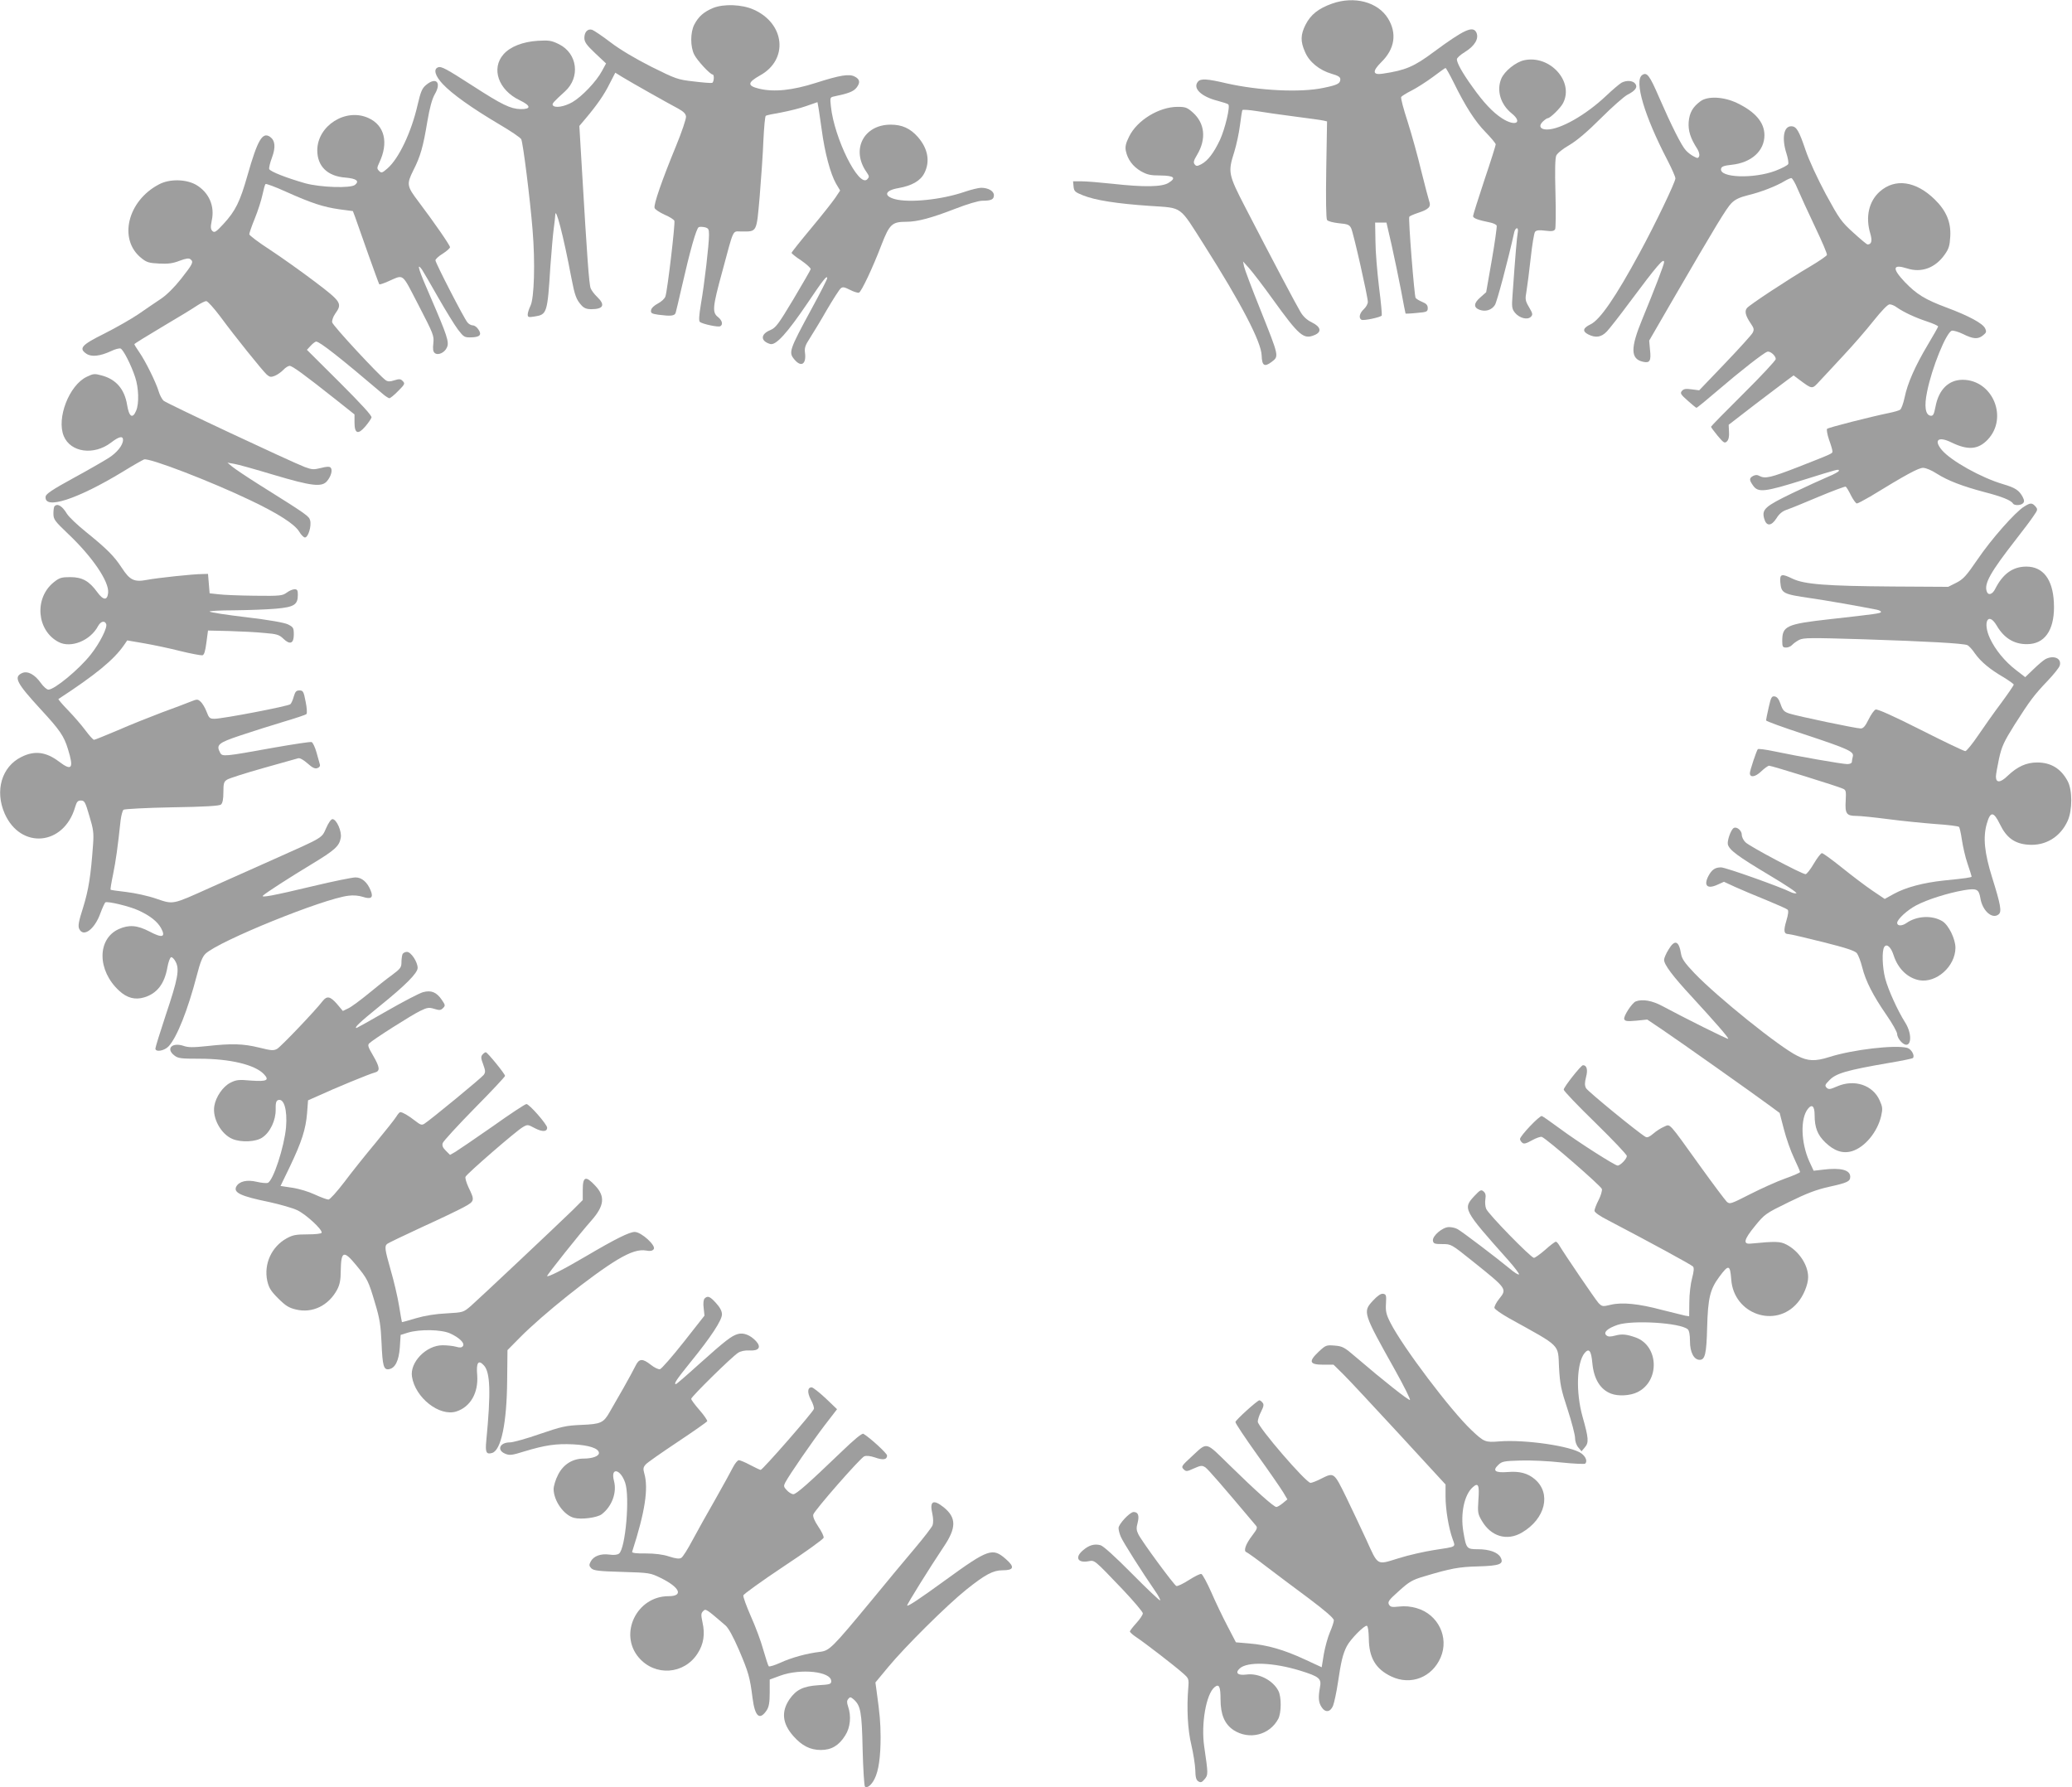
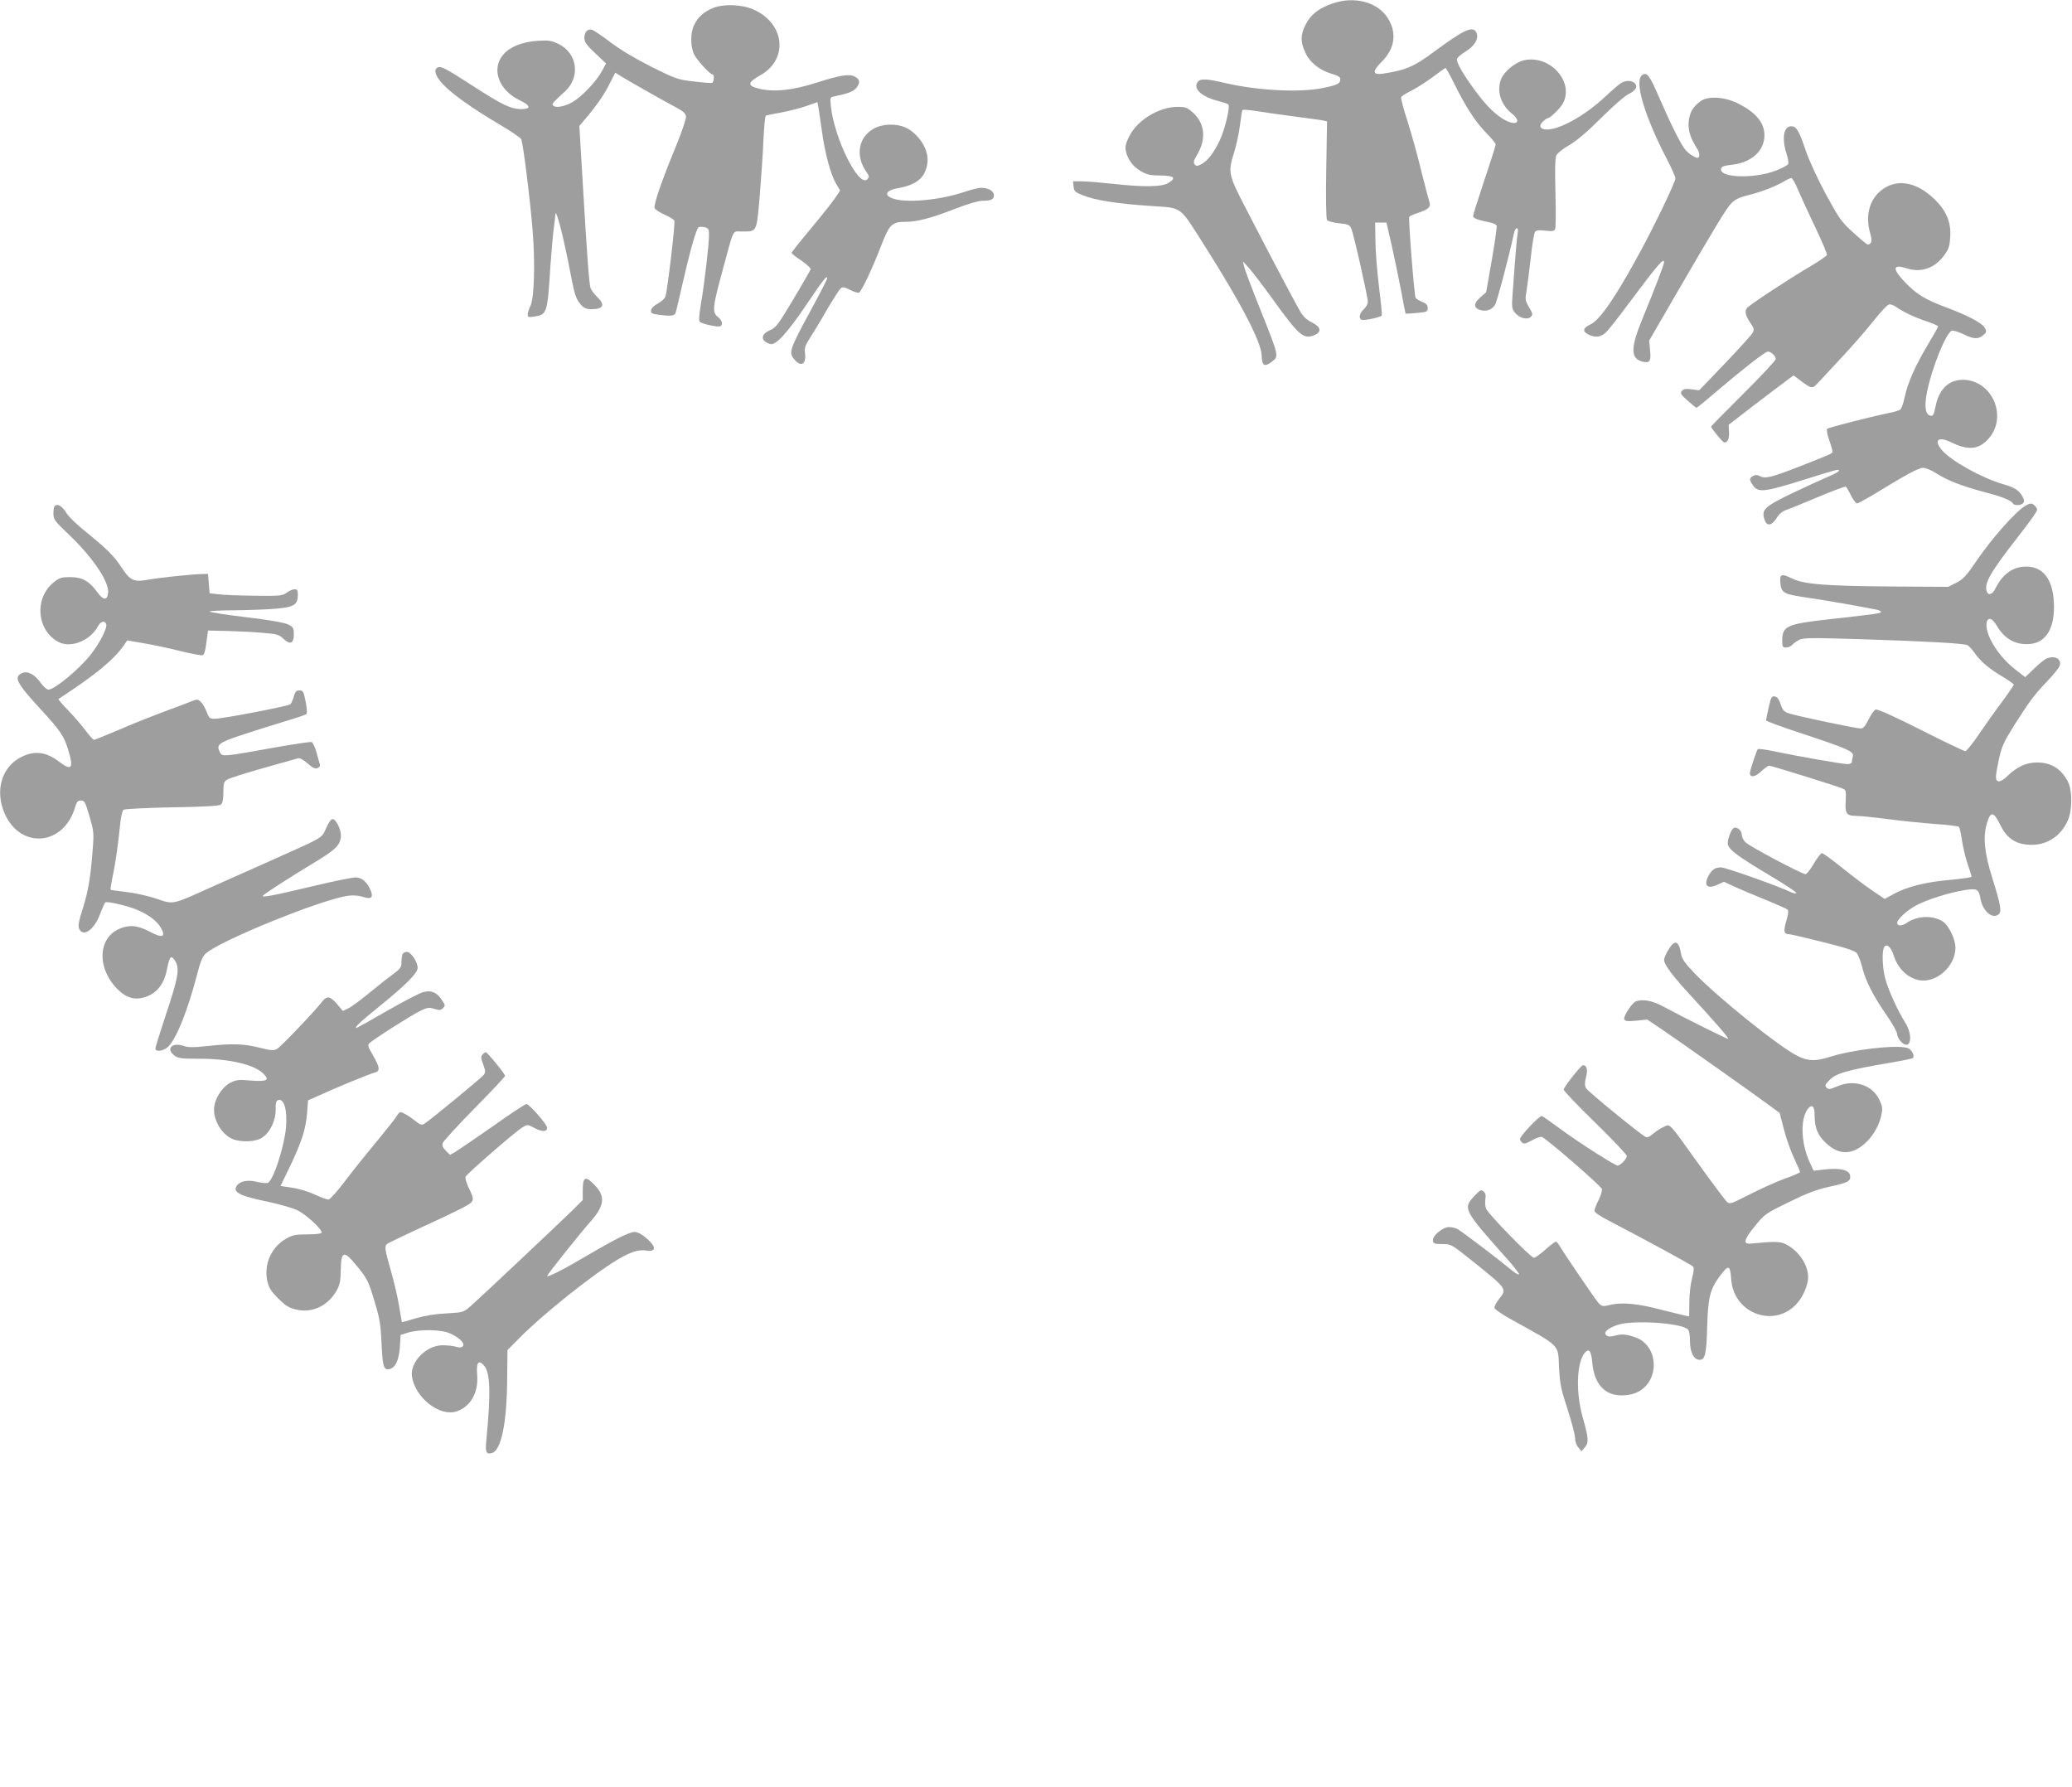
<svg xmlns="http://www.w3.org/2000/svg" version="1.0" width="1280pt" height="1104pt" viewBox="0 0 1280 1104" preserveAspectRatio="xMidYMid meet">
  <g transform="translate(0,1104) scale(0.1,-0.1)" fill="#9e9e9e" stroke="none">
    <path d="M8230 11018 c-85 -30 -133 -68 -165 -131 -31 -62 -32 -103 -3 -168 26 -62 89 -113 165 -135 39 -11 53 -20 53 -33 0 -27 -17 -36 -105 -54 -142 -30 -397 -17 -597 28 -123 29 -161 31 -178 10 -33 -40 20 -92 123 -118 33 -9 62 -18 65 -22 13 -12 -20 -150 -51 -218 -38 -81 -76 -131 -117 -152 -24 -12 -30 -13 -40 0 -9 11 -6 24 16 60 57 97 47 193 -26 259 -36 32 -46 36 -95 36 -115 0 -251 -83 -300 -184 -21 -42 -25 -63 -20 -88 11 -53 43 -96 92 -125 39 -22 59 -27 121 -27 86 -1 101 -15 50 -46 -41 -25 -149 -27 -348 -5 -74 8 -159 15 -188 15 l-53 0 3 -32 c3 -30 9 -35 59 -55 75 -30 207 -51 414 -65 204 -14 177 5 334 -242 228 -359 353 -599 355 -682 2 -63 17 -73 61 -40 47 36 48 30 -70 326 -52 129 -97 249 -100 265 l-6 30 36 -40 c20 -22 87 -109 148 -194 163 -226 190 -249 257 -221 47 19 40 51 -15 78 -31 15 -54 36 -71 65 -26 43 -169 313 -340 644 -107 207 -109 219 -69 345 13 42 29 116 35 164 6 48 13 91 15 94 3 4 42 1 87 -6 46 -8 153 -23 238 -34 85 -11 165 -22 177 -25 l21 -5 -5 -297 c-3 -184 -1 -303 5 -312 6 -8 37 -16 73 -20 55 -5 65 -9 76 -31 14 -29 103 -423 103 -455 0 -12 -11 -32 -25 -45 -26 -24 -33 -54 -15 -65 12 -8 119 15 126 26 2 5 -5 84 -17 176 -11 92 -22 220 -22 283 l-2 115 35 0 35 0 32 -139 c17 -76 43 -202 58 -279 14 -77 27 -142 28 -144 2 -1 33 0 70 4 62 5 67 8 67 30 0 18 -9 28 -34 38 -19 8 -37 19 -41 25 -8 13 -46 491 -39 501 2 4 27 15 54 24 67 22 82 38 69 72 -5 15 -27 99 -49 187 -21 89 -59 225 -84 304 -26 79 -44 148 -40 153 3 5 31 23 63 39 32 16 91 54 132 84 41 31 76 56 79 56 3 0 25 -39 49 -87 74 -151 134 -244 199 -310 34 -35 62 -69 62 -75 0 -6 -31 -105 -70 -220 -38 -115 -70 -216 -70 -223 0 -13 29 -24 108 -40 18 -4 35 -12 38 -19 2 -6 -11 -102 -30 -211 l-35 -200 -36 -32 c-42 -36 -43 -63 -4 -77 37 -13 74 -1 94 30 13 20 81 276 120 452 3 12 10 22 16 22 6 0 8 -11 5 -27 -5 -25 -15 -142 -32 -383 -6 -77 -4 -88 15 -112 27 -33 77 -46 98 -25 13 13 12 20 -11 59 -24 41 -25 49 -16 99 5 30 17 122 26 204 9 83 21 156 27 163 8 10 25 12 63 7 41 -5 54 -3 61 9 4 8 5 108 2 223 -4 142 -2 216 5 232 6 14 42 43 81 65 47 28 110 81 195 166 69 69 143 134 164 145 50 25 65 48 47 69 -16 19 -53 21 -84 5 -12 -7 -55 -43 -95 -81 -126 -119 -283 -208 -366 -208 -42 0 -53 23 -24 50 12 11 25 20 30 20 14 0 79 63 94 93 69 133 -81 299 -240 265 -52 -11 -123 -68 -142 -115 -30 -72 -4 -158 64 -213 72 -58 23 -84 -59 -31 -57 37 -114 97 -184 196 -62 86 -95 146 -95 169 0 8 22 28 50 45 60 37 87 82 71 119 -21 45 -74 21 -264 -119 -122 -91 -174 -113 -314 -134 -64 -10 -67 14 -10 71 84 82 98 179 41 271 -63 101 -207 139 -344 91z" />
    <path d="M4406 10991 c-58 -24 -91 -53 -117 -103 -25 -49 -25 -137 0 -186 19 -37 98 -122 113 -122 12 0 9 -48 -3 -52 -6 -2 -58 2 -114 9 -99 11 -111 16 -262 91 -99 50 -193 106 -252 151 -51 39 -102 73 -113 77 -27 8 -48 -13 -48 -50 0 -25 12 -43 67 -95 l67 -63 -25 -46 c-34 -64 -123 -158 -183 -193 -51 -29 -109 -38 -121 -19 -6 10 5 21 75 85 96 87 78 235 -37 292 -47 23 -62 25 -131 21 -93 -6 -170 -36 -212 -84 -77 -88 -31 -220 100 -283 71 -34 73 -56 5 -55 -62 2 -114 27 -295 144 -163 105 -194 122 -214 114 -30 -11 -18 -53 29 -103 57 -61 179 -148 346 -247 72 -42 134 -84 139 -94 11 -21 55 -372 70 -560 17 -202 10 -424 -13 -469 -9 -19 -17 -43 -17 -53 0 -18 5 -19 43 -13 76 12 79 20 97 310 7 94 16 199 21 235 5 36 9 72 9 80 1 64 51 -128 99 -383 22 -114 31 -138 64 -174 14 -16 32 -23 58 -23 77 0 90 26 38 76 -17 16 -35 40 -40 53 -10 24 -22 190 -54 734 l-16 269 38 45 c70 83 115 147 149 216 l35 68 42 -26 c52 -32 286 -164 347 -196 32 -18 46 -31 48 -49 1 -14 -26 -95 -61 -180 -88 -214 -141 -366 -133 -385 3 -9 31 -27 61 -41 31 -13 58 -30 61 -38 6 -16 -42 -425 -55 -466 -4 -14 -24 -33 -47 -45 -23 -12 -40 -28 -42 -41 -3 -18 4 -22 44 -28 77 -10 102 -8 108 12 3 9 19 78 36 152 52 229 92 372 107 377 7 3 24 2 38 -1 22 -6 25 -12 25 -48 0 -57 -28 -301 -50 -426 -12 -73 -14 -104 -6 -111 17 -13 114 -34 126 -26 18 11 11 36 -15 57 -36 28 -33 62 26 277 75 278 62 251 119 251 98 0 93 -9 113 216 9 110 20 265 23 347 4 81 10 150 15 152 4 3 46 12 94 20 47 9 118 26 156 40 l69 24 4 -22 c3 -12 12 -78 22 -147 19 -143 54 -274 89 -335 l25 -42 -30 -45 c-17 -25 -84 -110 -150 -189 -66 -79 -120 -147 -120 -151 0 -4 27 -26 61 -48 33 -23 59 -47 57 -53 -2 -7 -50 -90 -107 -186 -93 -155 -108 -175 -142 -190 -62 -25 -62 -68 -1 -86 35 -10 104 66 230 252 99 147 122 176 122 154 0 -6 -43 -91 -96 -188 -139 -256 -143 -270 -107 -313 42 -51 75 -30 66 40 -4 30 1 47 30 91 19 30 67 108 105 175 39 66 77 126 86 133 12 10 22 8 56 -9 23 -12 48 -20 56 -18 14 3 86 155 140 297 49 126 65 141 152 141 69 0 155 23 302 80 77 30 145 50 169 50 54 0 71 8 71 34 0 26 -35 46 -79 46 -15 0 -61 -11 -102 -25 -143 -49 -342 -69 -431 -45 -72 20 -61 54 22 68 84 15 136 45 160 92 37 72 23 152 -40 224 -47 53 -97 76 -168 76 -167 0 -246 -155 -149 -293 18 -26 18 -30 4 -45 -52 -51 -203 253 -224 450 -6 57 -6 57 23 63 87 18 116 30 135 53 25 32 21 53 -11 69 -34 18 -90 9 -240 -39 -144 -46 -258 -58 -350 -36 -75 18 -73 38 5 82 177 97 155 321 -40 407 -71 32 -184 36 -249 10z" />
    <path d="M10144 10576 c-49 -37 14 -251 155 -522 28 -54 51 -106 51 -116 0 -23 -127 -287 -220 -458 -150 -277 -246 -416 -305 -444 -46 -22 -51 -42 -15 -61 47 -24 82 -19 117 18 16 17 79 97 138 177 174 233 215 281 215 250 0 -14 -59 -168 -134 -350 -75 -181 -74 -248 5 -265 41 -9 50 6 42 75 l-5 56 147 254 c267 460 330 563 361 595 23 23 50 36 102 49 80 19 174 56 224 86 18 11 38 20 44 20 6 0 24 -30 39 -67 16 -38 64 -142 107 -233 43 -90 77 -169 74 -175 -2 -6 -48 -38 -102 -70 -138 -81 -376 -238 -392 -258 -16 -19 -9 -48 24 -96 20 -29 21 -38 11 -57 -7 -13 -84 -98 -171 -189 l-159 -166 -47 6 c-36 5 -49 3 -60 -10 -12 -14 -7 -22 36 -60 27 -24 51 -44 54 -44 3 -1 64 49 135 110 134 115 277 227 302 236 17 7 53 -24 53 -45 0 -8 -90 -105 -200 -214 -110 -109 -200 -201 -200 -204 0 -4 19 -29 41 -56 38 -45 43 -48 58 -34 10 11 14 30 12 59 l-2 43 162 125 c90 68 180 137 201 152 l38 28 32 -24 c86 -64 81 -63 130 -10 25 26 91 98 147 158 57 61 140 156 184 212 51 64 89 103 100 103 11 0 31 -8 45 -19 45 -31 114 -63 187 -87 39 -13 69 -27 68 -31 -1 -5 -30 -56 -64 -113 -78 -131 -125 -237 -143 -325 -8 -37 -20 -71 -28 -76 -7 -5 -38 -14 -68 -20 -117 -24 -375 -90 -383 -98 -4 -4 1 -35 12 -67 12 -32 21 -64 21 -71 0 -15 9 -11 -212 -98 -168 -65 -203 -74 -239 -55 -13 8 -25 7 -39 0 -25 -14 -25 -25 1 -61 31 -43 72 -38 308 36 221 69 221 69 221 57 0 -5 -30 -22 -67 -37 -38 -16 -136 -61 -220 -101 -168 -81 -190 -100 -175 -156 13 -50 44 -50 76 0 17 28 37 44 63 53 21 7 110 43 197 80 88 37 164 65 168 63 5 -3 20 -28 33 -55 14 -27 30 -49 36 -49 6 0 43 20 83 43 222 136 298 177 326 177 17 0 53 -15 85 -36 68 -43 156 -77 295 -114 105 -27 163 -50 175 -70 8 -14 48 -13 62 1 9 9 9 18 -1 38 -22 42 -46 58 -121 80 -136 40 -322 144 -379 211 -52 62 -22 87 59 47 101 -49 164 -45 223 16 130 135 33 370 -153 371 -87 0 -148 -60 -168 -165 -10 -51 -15 -59 -31 -57 -32 5 -40 59 -21 149 29 146 117 363 152 376 8 3 40 -6 69 -20 64 -32 94 -34 125 -8 20 16 22 22 12 43 -14 30 -100 77 -240 129 -131 49 -183 81 -257 158 -79 84 -74 111 15 83 89 -29 175 3 233 86 25 35 31 55 34 112 5 88 -25 159 -97 229 -116 113 -244 131 -338 48 -68 -60 -90 -157 -59 -260 13 -44 8 -67 -17 -67 -5 0 -44 33 -88 73 -74 67 -86 84 -170 238 -52 97 -104 210 -124 269 -42 124 -57 150 -90 150 -46 0 -59 -74 -29 -168 9 -28 14 -57 11 -65 -3 -8 -38 -26 -79 -42 -136 -51 -347 -43 -336 12 2 14 17 20 65 25 123 13 203 86 203 183 0 79 -57 145 -170 199 -82 39 -181 44 -226 10 -47 -35 -67 -70 -72 -127 -4 -55 11 -102 54 -168 9 -15 14 -34 11 -43 -6 -15 -10 -15 -34 -2 -16 8 -38 25 -49 38 -26 27 -90 155 -164 325 -60 139 -76 160 -106 139z" />
-     <path d="M2632 10515 c-25 -21 -33 -41 -52 -122 -38 -167 -115 -331 -186 -393 -33 -29 -38 -30 -52 -16 -14 14 -14 19 1 51 59 124 33 231 -67 276 -140 64 -315 -47 -316 -199 0 -99 63 -161 174 -169 68 -6 88 -21 59 -45 -27 -22 -213 -16 -308 10 -115 33 -216 72 -222 88 -2 7 5 39 17 70 24 65 20 106 -12 129 -47 32 -77 -20 -139 -238 -47 -165 -74 -219 -148 -300 -47 -51 -56 -56 -69 -44 -11 12 -12 24 -4 64 20 90 -17 174 -96 221 -63 36 -165 38 -230 3 -195 -102 -252 -341 -109 -455 33 -27 48 -31 110 -34 55 -3 85 1 126 17 41 15 58 18 68 9 20 -16 15 -27 -58 -120 -42 -53 -89 -100 -125 -124 -33 -22 -95 -64 -138 -94 -44 -30 -139 -84 -210 -120 -143 -71 -162 -92 -111 -126 31 -20 84 -14 151 17 24 12 51 19 59 16 17 -7 65 -101 90 -177 22 -66 25 -163 6 -207 -22 -53 -44 -38 -56 37 -16 97 -69 158 -158 181 -43 12 -51 11 -92 -9 -108 -52 -187 -256 -141 -366 42 -101 186 -121 292 -40 49 38 74 43 74 17 0 -33 -37 -79 -89 -112 -28 -18 -127 -75 -219 -125 -128 -70 -168 -97 -170 -113 -12 -85 195 -18 478 154 63 39 122 72 130 75 32 11 414 -136 658 -253 172 -82 273 -147 301 -194 11 -19 27 -35 35 -35 20 0 41 70 32 105 -7 27 -18 35 -318 223 -73 46 -146 95 -163 109 l-30 25 40 -7 c22 -3 132 -34 245 -68 235 -70 299 -78 331 -38 25 30 35 69 21 83 -7 7 -26 6 -60 -3 -44 -11 -56 -10 -99 6 -82 31 -856 394 -873 410 -9 9 -23 34 -30 58 -16 54 -81 186 -120 242 -17 24 -30 46 -30 49 0 3 78 51 172 107 95 56 192 115 215 131 23 15 49 28 57 28 9 0 48 -44 88 -97 88 -120 258 -331 286 -357 19 -16 26 -17 51 -7 16 7 39 23 52 37 12 13 30 24 38 24 17 0 88 -52 284 -207 l117 -93 0 -50 c0 -69 22 -77 67 -24 18 21 35 46 38 55 4 10 -60 80 -197 217 l-202 201 24 26 c13 14 28 25 33 25 22 0 148 -99 416 -327 14 -12 31 -22 36 -23 6 0 31 20 55 45 41 41 43 46 28 61 -13 14 -22 14 -51 5 -28 -9 -40 -9 -54 0 -40 28 -328 338 -331 358 -2 11 6 35 18 52 46 64 40 74 -125 199 -82 62 -207 151 -277 197 -71 46 -128 89 -128 96 0 7 15 51 34 97 19 47 40 112 47 145 7 33 15 63 19 68 3 4 60 -17 126 -47 158 -71 232 -95 331 -109 l83 -11 15 -40 c8 -23 44 -124 79 -224 36 -101 67 -186 69 -188 2 -3 26 5 53 17 103 44 82 60 190 -147 92 -178 96 -188 91 -234 -4 -36 -2 -52 9 -61 20 -16 61 2 75 35 15 32 2 72 -100 308 -74 168 -91 222 -55 174 7 -11 53 -88 100 -172 48 -84 104 -175 124 -201 34 -44 39 -48 79 -47 55 1 69 15 47 48 -9 15 -25 26 -35 26 -10 0 -25 8 -33 18 -21 24 -198 368 -198 384 0 7 20 26 45 41 25 16 45 34 45 40 0 12 -97 152 -195 282 -72 95 -74 107 -32 192 44 86 61 145 87 303 15 87 29 138 46 168 43 73 8 109 -54 57z" />
    <path d="M12505 7911 c-54 -32 -204 -202 -288 -326 -71 -104 -89 -123 -132 -145 l-50 -25 -339 2 c-413 3 -550 13 -624 49 -66 32 -78 29 -74 -22 6 -69 15 -74 187 -99 92 -13 302 -50 408 -71 15 -3 27 -9 27 -14 0 -9 -31 -13 -317 -45 -268 -30 -293 -42 -293 -134 0 -36 3 -41 24 -41 13 0 29 7 37 16 7 8 26 22 43 31 27 14 69 14 400 4 398 -13 610 -25 639 -36 10 -4 31 -27 47 -51 36 -51 93 -99 178 -148 34 -21 62 -41 62 -45 0 -5 -35 -56 -77 -113 -43 -57 -107 -148 -143 -201 -36 -53 -71 -96 -79 -97 -8 0 -132 59 -276 132 -170 86 -267 129 -278 125 -9 -3 -29 -31 -44 -62 -20 -41 -33 -55 -48 -55 -29 0 -390 76 -440 92 -34 11 -42 20 -55 58 -11 32 -22 46 -37 48 -18 3 -23 -6 -37 -69 -9 -39 -16 -75 -16 -79 0 -5 105 -43 233 -85 278 -92 311 -108 303 -138 -3 -12 -6 -28 -6 -34 0 -7 -12 -13 -28 -13 -31 0 -305 48 -452 79 -52 11 -98 17 -101 13 -8 -9 -49 -132 -49 -148 0 -29 34 -24 70 11 20 19 42 35 49 35 15 0 424 -127 456 -142 19 -8 20 -16 17 -74 -5 -80 5 -94 65 -94 25 0 113 -9 197 -20 83 -11 214 -24 290 -30 77 -5 143 -13 148 -18 4 -4 12 -40 18 -81 6 -40 21 -107 35 -147 14 -41 25 -76 25 -79 0 -5 -38 -11 -171 -24 -129 -14 -235 -42 -310 -83 l-56 -31 -77 52 c-43 29 -127 93 -188 142 -61 49 -116 89 -123 89 -6 0 -29 -29 -50 -65 -21 -36 -44 -65 -51 -65 -22 0 -347 172 -371 197 -13 12 -23 33 -23 47 0 26 -32 52 -50 41 -18 -11 -41 -79 -36 -101 9 -35 62 -74 256 -190 101 -60 176 -110 167 -112 -9 -2 -25 2 -36 8 -56 29 -400 152 -429 152 -37 0 -57 -14 -78 -53 -31 -60 -7 -83 56 -54 l40 18 67 -31 c38 -17 124 -54 192 -81 68 -28 129 -55 134 -60 7 -7 4 -30 -8 -70 -18 -61 -15 -81 13 -81 9 0 105 -22 212 -49 144 -36 198 -54 211 -69 9 -12 24 -51 33 -87 21 -85 67 -175 150 -295 36 -52 66 -105 66 -118 0 -13 11 -34 25 -48 59 -58 77 38 23 122 -46 73 -104 201 -122 270 -18 69 -21 171 -6 194 15 24 42 0 58 -51 27 -83 86 -140 158 -154 106 -19 223 85 224 200 0 55 -42 140 -80 164 -64 39 -159 34 -223 -11 -27 -19 -57 -19 -57 1 0 22 62 79 117 108 67 36 197 77 296 94 79 13 91 7 101 -49 12 -78 74 -133 113 -100 20 16 12 60 -39 223 -49 156 -59 252 -34 338 22 77 42 75 81 -5 40 -83 91 -120 175 -126 107 -8 198 48 243 147 30 66 30 191 0 246 -41 77 -103 115 -188 115 -67 0 -122 -25 -182 -82 -45 -44 -73 -46 -73 -5 0 13 9 62 19 110 17 76 29 103 96 210 95 149 120 183 205 272 37 39 70 80 74 93 14 44 -35 67 -87 41 -12 -6 -45 -34 -74 -62 l-52 -50 -57 44 c-69 53 -128 125 -161 196 -46 99 -11 167 41 80 49 -85 119 -123 208 -115 101 10 154 103 146 257 -7 143 -67 221 -170 221 -83 0 -145 -44 -192 -137 -17 -35 -43 -43 -52 -18 -19 48 21 119 180 323 46 59 96 125 110 147 25 36 25 39 10 57 -21 23 -31 23 -69 -1z" />
    <path d="M337 7913 c-4 -3 -7 -24 -7 -45 0 -36 7 -46 91 -126 150 -142 254 -295 247 -364 -5 -49 -30 -47 -67 4 -50 69 -93 93 -167 93 -54 0 -67 -4 -101 -31 -123 -98 -107 -299 29 -370 76 -40 197 9 244 99 16 29 41 36 50 12 9 -22 -41 -120 -96 -189 -72 -91 -223 -216 -261 -216 -10 0 -30 18 -46 40 -38 54 -83 78 -117 62 -53 -24 -34 -61 114 -222 120 -130 145 -166 170 -248 37 -119 24 -137 -55 -77 -80 61 -152 70 -233 29 -122 -60 -165 -209 -103 -350 99 -223 366 -198 435 40 10 33 16 41 36 41 22 0 27 -9 52 -95 25 -82 28 -106 23 -175 -14 -197 -28 -282 -61 -389 -28 -87 -33 -116 -25 -133 25 -56 95 -5 131 95 13 35 27 65 31 68 14 8 149 -24 205 -50 72 -33 117 -69 140 -111 29 -55 6 -61 -73 -19 -75 39 -126 43 -189 15 -135 -61 -134 -256 2 -381 49 -45 98 -58 155 -41 79 24 125 83 143 185 6 33 16 61 23 63 6 2 19 -10 28 -28 25 -47 14 -106 -61 -329 -35 -106 -64 -199 -64 -207 0 -24 55 -15 82 14 51 55 118 223 174 438 21 82 35 116 54 134 84 79 728 340 883 358 28 4 64 1 88 -7 52 -17 67 -5 49 39 -21 52 -55 81 -94 81 -19 0 -138 -24 -263 -54 -251 -60 -324 -73 -308 -58 19 18 168 114 299 193 144 87 172 112 181 163 8 39 -26 116 -51 116 -9 0 -25 -23 -39 -55 -29 -64 -12 -54 -326 -194 -123 -55 -299 -133 -392 -175 -236 -106 -224 -104 -333 -67 -49 17 -132 35 -184 41 -52 6 -95 12 -97 14 -2 1 5 45 16 97 17 85 28 163 46 331 4 31 12 61 18 66 7 5 142 12 300 15 205 3 292 9 302 17 10 9 15 32 15 76 0 55 3 66 23 78 12 8 112 40 222 71 110 31 208 58 217 61 10 3 32 -9 57 -31 30 -27 46 -35 61 -30 13 4 19 13 16 23 -3 9 -12 43 -21 75 -9 32 -23 61 -30 63 -7 3 -111 -13 -231 -34 -310 -56 -320 -57 -334 -32 -26 49 -13 61 125 107 72 24 191 62 265 84 74 22 138 43 143 48 5 5 3 39 -5 77 -12 63 -16 69 -38 69 -20 0 -26 -7 -35 -37 -5 -20 -15 -42 -21 -48 -12 -12 -418 -90 -469 -90 -29 0 -34 4 -49 44 -9 24 -26 52 -36 61 -19 17 -22 17 -62 1 -24 -10 -104 -40 -178 -67 -74 -28 -197 -77 -272 -110 -76 -32 -142 -59 -147 -59 -6 0 -29 26 -53 58 -23 31 -71 87 -107 124 -36 37 -63 69 -60 70 230 150 343 243 405 333 l20 29 105 -18 c57 -10 158 -31 224 -48 65 -16 126 -27 135 -26 11 2 18 24 25 78 l10 75 130 -3 c72 -2 170 -7 218 -12 77 -6 92 -11 117 -35 41 -40 65 -31 65 25 0 42 -3 46 -36 63 -24 11 -113 27 -255 44 -121 14 -223 30 -229 35 -5 4 63 8 150 8 88 1 205 5 260 10 112 10 135 24 135 86 0 28 -4 34 -20 34 -12 0 -33 -9 -49 -21 -26 -19 -40 -21 -197 -19 -93 1 -194 5 -224 9 l-55 6 -5 60 -5 60 -35 -1 c-57 0 -280 -24 -342 -36 -79 -15 -106 -2 -156 75 -47 72 -92 117 -222 222 -52 42 -105 92 -117 112 -29 48 -58 65 -76 46z" />
    <path d="M10308 5175 c-16 -25 -28 -54 -28 -64 0 -30 55 -103 173 -230 145 -158 228 -253 223 -258 -4 -4 -274 131 -406 202 -63 34 -123 45 -165 29 -23 -9 -78 -93 -71 -110 5 -12 18 -14 74 -9 l68 7 95 -64 c104 -70 566 -397 662 -468 l61 -45 26 -100 c14 -55 42 -135 63 -179 20 -43 37 -81 37 -86 0 -4 -41 -22 -92 -40 -51 -18 -148 -62 -217 -97 -120 -61 -125 -63 -144 -46 -10 10 -84 108 -163 218 -202 281 -184 262 -224 245 -19 -8 -49 -27 -67 -43 -22 -19 -37 -26 -47 -20 -43 24 -357 281 -368 301 -9 18 -9 32 0 69 12 44 5 73 -19 73 -12 0 -119 -135 -119 -151 0 -8 88 -100 195 -204 107 -105 195 -197 195 -206 0 -17 -40 -59 -57 -59 -17 0 -250 149 -356 228 -55 40 -105 76 -112 78 -13 5 -135 -123 -135 -142 0 -6 6 -17 14 -23 10 -9 24 -5 60 15 25 14 53 24 61 21 31 -12 366 -303 371 -322 2 -11 -7 -42 -21 -69 -14 -27 -25 -57 -25 -65 0 -10 34 -34 88 -61 252 -132 512 -273 521 -284 7 -8 5 -30 -6 -72 -9 -32 -17 -99 -17 -147 l-1 -88 -25 4 c-14 3 -77 19 -142 35 -145 39 -248 49 -318 32 -50 -12 -53 -11 -75 11 -20 22 -211 303 -243 357 -7 12 -16 22 -21 22 -4 0 -34 -22 -65 -50 -31 -27 -63 -50 -70 -50 -18 0 -284 272 -295 303 -6 14 -8 41 -5 59 4 25 1 38 -11 48 -15 13 -21 10 -56 -27 -73 -79 -72 -83 208 -397 39 -44 69 -84 67 -88 -3 -5 -29 11 -57 35 -75 62 -298 232 -324 245 -12 7 -35 12 -52 12 -39 0 -103 -54 -99 -84 3 -18 10 -21 58 -21 55 0 55 0 185 -104 217 -174 216 -172 165 -236 -17 -21 -29 -46 -28 -54 2 -9 44 -38 94 -66 321 -178 298 -155 305 -302 6 -104 12 -135 53 -259 25 -77 46 -157 46 -176 0 -21 8 -45 20 -59 l20 -24 21 25 c25 29 23 56 -15 190 -42 152 -36 331 13 392 28 33 41 14 48 -63 9 -97 49 -163 116 -188 44 -17 117 -13 162 9 140 68 133 286 -10 338 -56 20 -86 23 -126 12 -31 -8 -44 -8 -55 1 -22 18 7 44 69 65 94 31 385 13 433 -27 9 -8 14 -33 14 -74 0 -68 24 -115 60 -115 33 0 42 37 46 199 5 184 18 237 76 315 57 77 66 74 73 -18 15 -214 273 -304 409 -144 37 42 66 113 66 159 0 75 -57 161 -134 201 -39 20 -65 21 -221 6 -49 -5 -42 25 26 108 61 75 66 78 209 148 112 55 170 77 250 95 113 25 130 33 130 62 0 42 -58 57 -166 44 l-60 -7 -27 58 c-52 117 -56 266 -8 325 25 31 41 16 41 -39 0 -77 18 -123 66 -169 55 -53 108 -71 165 -54 79 24 157 118 180 217 10 44 9 56 -9 96 -42 95 -155 133 -261 88 -46 -20 -54 -21 -67 -9 -12 13 -10 19 17 46 41 43 107 62 368 107 78 13 145 27 148 30 14 14 -9 56 -35 63 -73 20 -336 -10 -483 -57 -86 -27 -130 -25 -194 7 -110 53 -496 364 -637 511 -60 63 -78 89 -83 119 -13 82 -39 92 -77 28z" />
    <path d="M2486 5144 c-3 -9 -6 -31 -6 -50 0 -29 -7 -39 -57 -76 -32 -23 -98 -75 -147 -116 -49 -40 -104 -81 -123 -90 l-35 -17 -36 43 c-42 48 -62 52 -89 18 -44 -58 -258 -282 -281 -295 -22 -12 -36 -11 -112 8 -98 24 -169 26 -322 9 -86 -9 -116 -9 -146 2 -70 22 -108 -18 -56 -59 24 -19 40 -21 156 -21 189 0 343 -37 398 -95 36 -38 19 -47 -79 -40 -77 7 -92 5 -129 -14 -45 -23 -89 -87 -98 -143 -13 -76 42 -175 113 -204 53 -22 144 -18 183 9 49 32 84 107 83 173 -1 39 3 54 14 58 37 15 59 -60 50 -168 -11 -120 -79 -330 -113 -343 -8 -3 -40 0 -69 7 -59 14 -107 3 -125 -29 -20 -38 26 -60 202 -96 68 -15 146 -37 175 -51 54 -26 156 -120 150 -139 -2 -6 -39 -10 -88 -10 -71 0 -91 -4 -129 -25 -93 -52 -141 -158 -119 -262 10 -43 21 -62 68 -109 45 -45 66 -58 109 -68 102 -25 202 24 255 123 16 31 22 60 22 117 2 122 18 128 96 33 69 -84 75 -95 116 -234 29 -96 35 -136 40 -245 6 -142 13 -168 45 -163 39 6 62 52 68 135 l5 77 45 14 c73 22 206 20 261 -5 57 -26 93 -61 78 -79 -7 -9 -19 -10 -42 -3 -18 5 -55 9 -83 9 -101 0 -203 -105 -189 -194 20 -130 170 -248 274 -215 87 28 137 115 129 224 -7 78 7 98 41 61 40 -43 44 -167 15 -467 -7 -71 0 -85 37 -74 55 18 90 186 92 447 l2 188 75 76 c143 145 450 390 605 483 81 48 132 64 178 56 23 -5 37 -2 45 8 18 21 -76 107 -117 107 -33 0 -121 -44 -301 -150 -139 -82 -240 -133 -240 -122 0 8 205 266 273 342 81 92 87 150 23 217 -58 62 -76 56 -76 -28 l0 -62 -62 -62 c-107 -104 -581 -550 -629 -592 -47 -40 -47 -40 -150 -46 -67 -3 -135 -14 -189 -30 -47 -14 -86 -25 -87 -24 -1 1 -9 47 -18 102 -9 55 -32 153 -51 218 -37 130 -40 150 -21 164 6 5 102 51 212 102 110 50 227 106 260 124 68 37 69 41 29 123 -13 29 -22 58 -18 65 8 19 314 284 353 306 30 18 32 17 75 -6 46 -24 76 -23 76 3 0 20 -110 146 -128 146 -8 0 -102 -62 -210 -139 -109 -76 -212 -146 -230 -157 l-32 -18 -26 26 c-19 19 -24 31 -19 47 4 12 92 108 196 214 104 105 189 196 189 201 0 12 -109 146 -119 146 -5 0 -14 -7 -21 -15 -10 -12 -9 -24 5 -60 14 -39 15 -49 3 -65 -13 -18 -329 -278 -367 -302 -16 -10 -25 -6 -57 19 -41 32 -77 53 -91 53 -5 0 -16 -13 -25 -28 -9 -15 -67 -88 -128 -162 -62 -74 -149 -183 -193 -242 -46 -60 -89 -108 -98 -108 -9 0 -47 14 -84 31 -38 18 -98 36 -139 42 l-73 11 58 120 c73 153 98 231 106 330 l6 79 61 27 c104 48 320 137 349 144 37 9 35 31 -9 107 -30 51 -34 63 -23 74 24 24 262 175 314 200 45 22 55 23 88 13 32 -10 40 -9 54 5 15 15 14 19 -8 51 -32 47 -65 61 -116 47 -22 -6 -122 -58 -223 -116 -101 -58 -185 -105 -187 -105 -18 0 19 35 140 133 161 130 237 206 237 238 0 37 -41 99 -66 99 -12 0 -25 -7 -28 -16z" />
-     <path d="M8481 3005 c-63 -69 -62 -73 138 -430 55 -99 96 -181 91 -183 -9 -3 -170 124 -333 264 -72 62 -83 68 -132 72 -52 4 -55 3 -100 -39 -63 -60 -56 -79 30 -79 l63 0 59 -58 c32 -31 187 -198 346 -370 l287 -312 0 -74 c0 -80 19 -195 44 -264 18 -51 27 -45 -115 -67 -58 -9 -157 -31 -220 -51 -136 -42 -124 -49 -199 116 -29 63 -84 179 -122 258 -78 159 -76 158 -158 117 -27 -14 -56 -25 -64 -25 -28 0 -325 345 -326 378 0 12 9 41 21 63 16 32 18 44 8 55 -6 8 -15 14 -19 14 -12 0 -145 -120 -148 -134 -1 -7 59 -97 134 -202 75 -104 147 -209 161 -232 l26 -44 -29 -24 c-16 -13 -33 -23 -39 -23 -15 -1 -133 105 -287 256 -156 152 -136 148 -238 54 -60 -55 -64 -61 -49 -76 16 -16 20 -16 64 4 43 19 50 20 71 7 18 -13 99 -106 311 -358 13 -14 10 -22 -21 -63 -41 -53 -56 -97 -36 -103 7 -3 61 -41 119 -86 58 -44 177 -134 264 -198 105 -79 157 -124 157 -137 0 -10 -11 -43 -24 -73 -13 -30 -30 -91 -38 -136 l-13 -81 -106 49 c-127 59 -231 89 -342 98 l-82 7 -52 100 c-29 55 -74 149 -100 209 -26 59 -54 110 -61 113 -7 3 -41 -14 -77 -37 -36 -23 -71 -40 -78 -37 -14 5 -213 275 -235 320 -12 24 -13 39 -4 71 11 44 3 66 -25 66 -23 0 -93 -75 -93 -99 0 -12 6 -36 14 -54 13 -32 137 -227 210 -332 21 -30 36 -58 33 -61 -3 -3 -81 71 -174 165 -106 107 -178 172 -195 176 -38 10 -71 0 -107 -31 -53 -44 -34 -81 34 -68 38 7 33 11 209 -173 69 -73 126 -140 126 -149 0 -9 -18 -36 -40 -60 -22 -24 -40 -48 -40 -52 0 -5 19 -22 42 -37 51 -34 237 -177 287 -222 34 -30 36 -34 32 -85 -11 -131 -4 -264 19 -358 12 -52 23 -121 24 -153 1 -46 5 -62 19 -71 15 -9 22 -6 39 14 22 27 22 31 -3 202 -20 140 12 323 64 366 28 23 37 4 37 -75 0 -94 25 -153 80 -190 97 -63 224 -31 277 70 19 38 20 135 0 173 -34 65 -122 110 -197 100 -54 -7 -72 10 -41 38 47 43 207 37 373 -14 119 -37 133 -49 122 -104 -11 -61 -9 -92 10 -121 23 -36 54 -32 71 8 7 18 21 82 30 142 19 129 30 177 55 226 22 43 109 131 124 126 7 -2 11 -35 12 -78 1 -119 42 -189 139 -235 120 -57 252 -6 305 118 53 124 -16 266 -148 304 -37 11 -73 14 -108 10 -46 -5 -55 -3 -64 13 -8 17 0 28 63 84 63 57 82 68 157 90 160 48 211 58 331 61 135 4 161 14 139 56 -17 31 -70 50 -139 50 -71 0 -73 3 -91 108 -19 113 6 229 58 275 34 31 42 14 35 -77 -5 -79 -4 -87 21 -130 57 -98 156 -127 248 -73 145 85 183 242 79 330 -44 37 -94 50 -167 44 -78 -6 -96 8 -58 44 23 22 35 24 137 27 62 2 175 -3 252 -12 77 -8 144 -11 148 -7 14 14 4 43 -24 63 -61 45 -348 87 -509 74 -84 -7 -93 -3 -168 68 -129 121 -426 515 -502 664 -27 53 -31 72 -28 120 3 51 1 57 -18 60 -14 2 -34 -12 -63 -43z" />
-     <path d="M4353 3019 c-7 -7 -10 -30 -6 -59 l5 -47 -129 -164 c-71 -90 -137 -165 -146 -167 -9 -2 -35 10 -56 27 -52 41 -73 40 -95 -6 -10 -21 -44 -83 -75 -138 -32 -55 -70 -121 -85 -148 -38 -67 -55 -74 -176 -79 -94 -4 -120 -10 -255 -56 -82 -29 -166 -52 -185 -52 -63 0 -83 -48 -29 -70 26 -11 41 -10 117 14 129 39 196 49 302 44 99 -5 160 -25 160 -54 0 -19 -41 -34 -94 -34 -69 0 -126 -36 -158 -99 -16 -30 -28 -71 -28 -90 1 -73 64 -161 126 -177 46 -12 143 1 171 22 63 48 95 134 76 206 -23 86 39 76 69 -11 30 -87 2 -408 -38 -438 -11 -8 -33 -10 -60 -6 -53 7 -97 -9 -115 -43 -11 -21 -10 -27 4 -42 15 -14 45 -18 190 -22 169 -5 174 -6 238 -37 120 -59 143 -113 49 -113 -196 0 -309 -232 -184 -379 101 -118 281 -105 364 26 37 57 46 119 30 190 -10 48 -10 57 4 71 16 16 17 15 137 -88 19 -16 48 -69 84 -152 59 -138 68 -170 84 -298 15 -115 44 -140 88 -74 13 21 18 48 18 108 l0 81 65 24 c126 46 315 26 315 -34 0 -18 -8 -21 -80 -25 -93 -6 -137 -28 -178 -87 -52 -77 -44 -150 24 -227 53 -60 104 -86 170 -86 65 0 111 27 150 89 32 49 39 120 18 180 -8 24 -8 35 1 46 11 14 15 13 33 -2 44 -39 51 -77 56 -310 3 -122 10 -225 14 -229 13 -13 41 9 60 48 25 50 37 135 37 258 -1 96 -4 132 -25 286 l-7 51 78 94 c103 125 365 385 484 480 115 92 165 119 223 119 71 0 77 20 21 69 -82 72 -107 64 -374 -130 -157 -114 -230 -163 -236 -157 -4 4 142 238 225 362 80 118 80 181 1 245 -65 52 -89 39 -70 -42 6 -28 6 -55 1 -69 -5 -13 -53 -75 -106 -138 -54 -63 -177 -212 -275 -331 -241 -291 -256 -306 -316 -313 -83 -10 -176 -36 -243 -67 -36 -16 -68 -26 -72 -22 -4 4 -19 51 -34 103 -14 52 -49 145 -77 207 -27 62 -48 119 -46 128 2 8 113 88 248 178 135 89 246 169 248 178 2 9 -13 40 -33 69 -24 36 -34 61 -31 74 7 26 289 348 315 360 13 5 36 3 66 -7 50 -18 75 -14 75 12 0 13 -103 108 -146 134 -9 5 -56 -34 -141 -116 -201 -193 -274 -257 -292 -257 -10 0 -28 11 -40 24 -20 21 -21 27 -10 48 25 48 169 256 243 353 l77 100 -71 68 c-40 37 -78 67 -86 67 -26 0 -28 -32 -5 -76 13 -23 21 -49 19 -57 -3 -18 -317 -377 -329 -377 -4 0 -33 14 -64 30 -31 17 -63 30 -71 30 -7 0 -23 -19 -35 -42 -12 -24 -61 -113 -109 -198 -49 -85 -113 -200 -142 -254 -29 -55 -60 -104 -69 -109 -12 -8 -34 -5 -75 8 -39 13 -88 19 -146 19 -57 -1 -85 3 -83 10 80 247 102 392 75 485 -8 28 -6 38 8 54 9 11 98 73 197 139 99 66 182 124 184 129 1 6 -20 37 -48 69 -28 32 -51 63 -51 69 0 13 248 257 289 284 17 11 41 16 70 15 59 -4 76 20 41 58 -35 37 -77 54 -113 43 -38 -11 -76 -40 -239 -186 -75 -68 -139 -123 -142 -123 -16 0 2 27 90 136 127 156 194 259 194 295 0 19 -12 43 -36 69 -38 42 -52 48 -71 29z" />
  </g>
</svg>